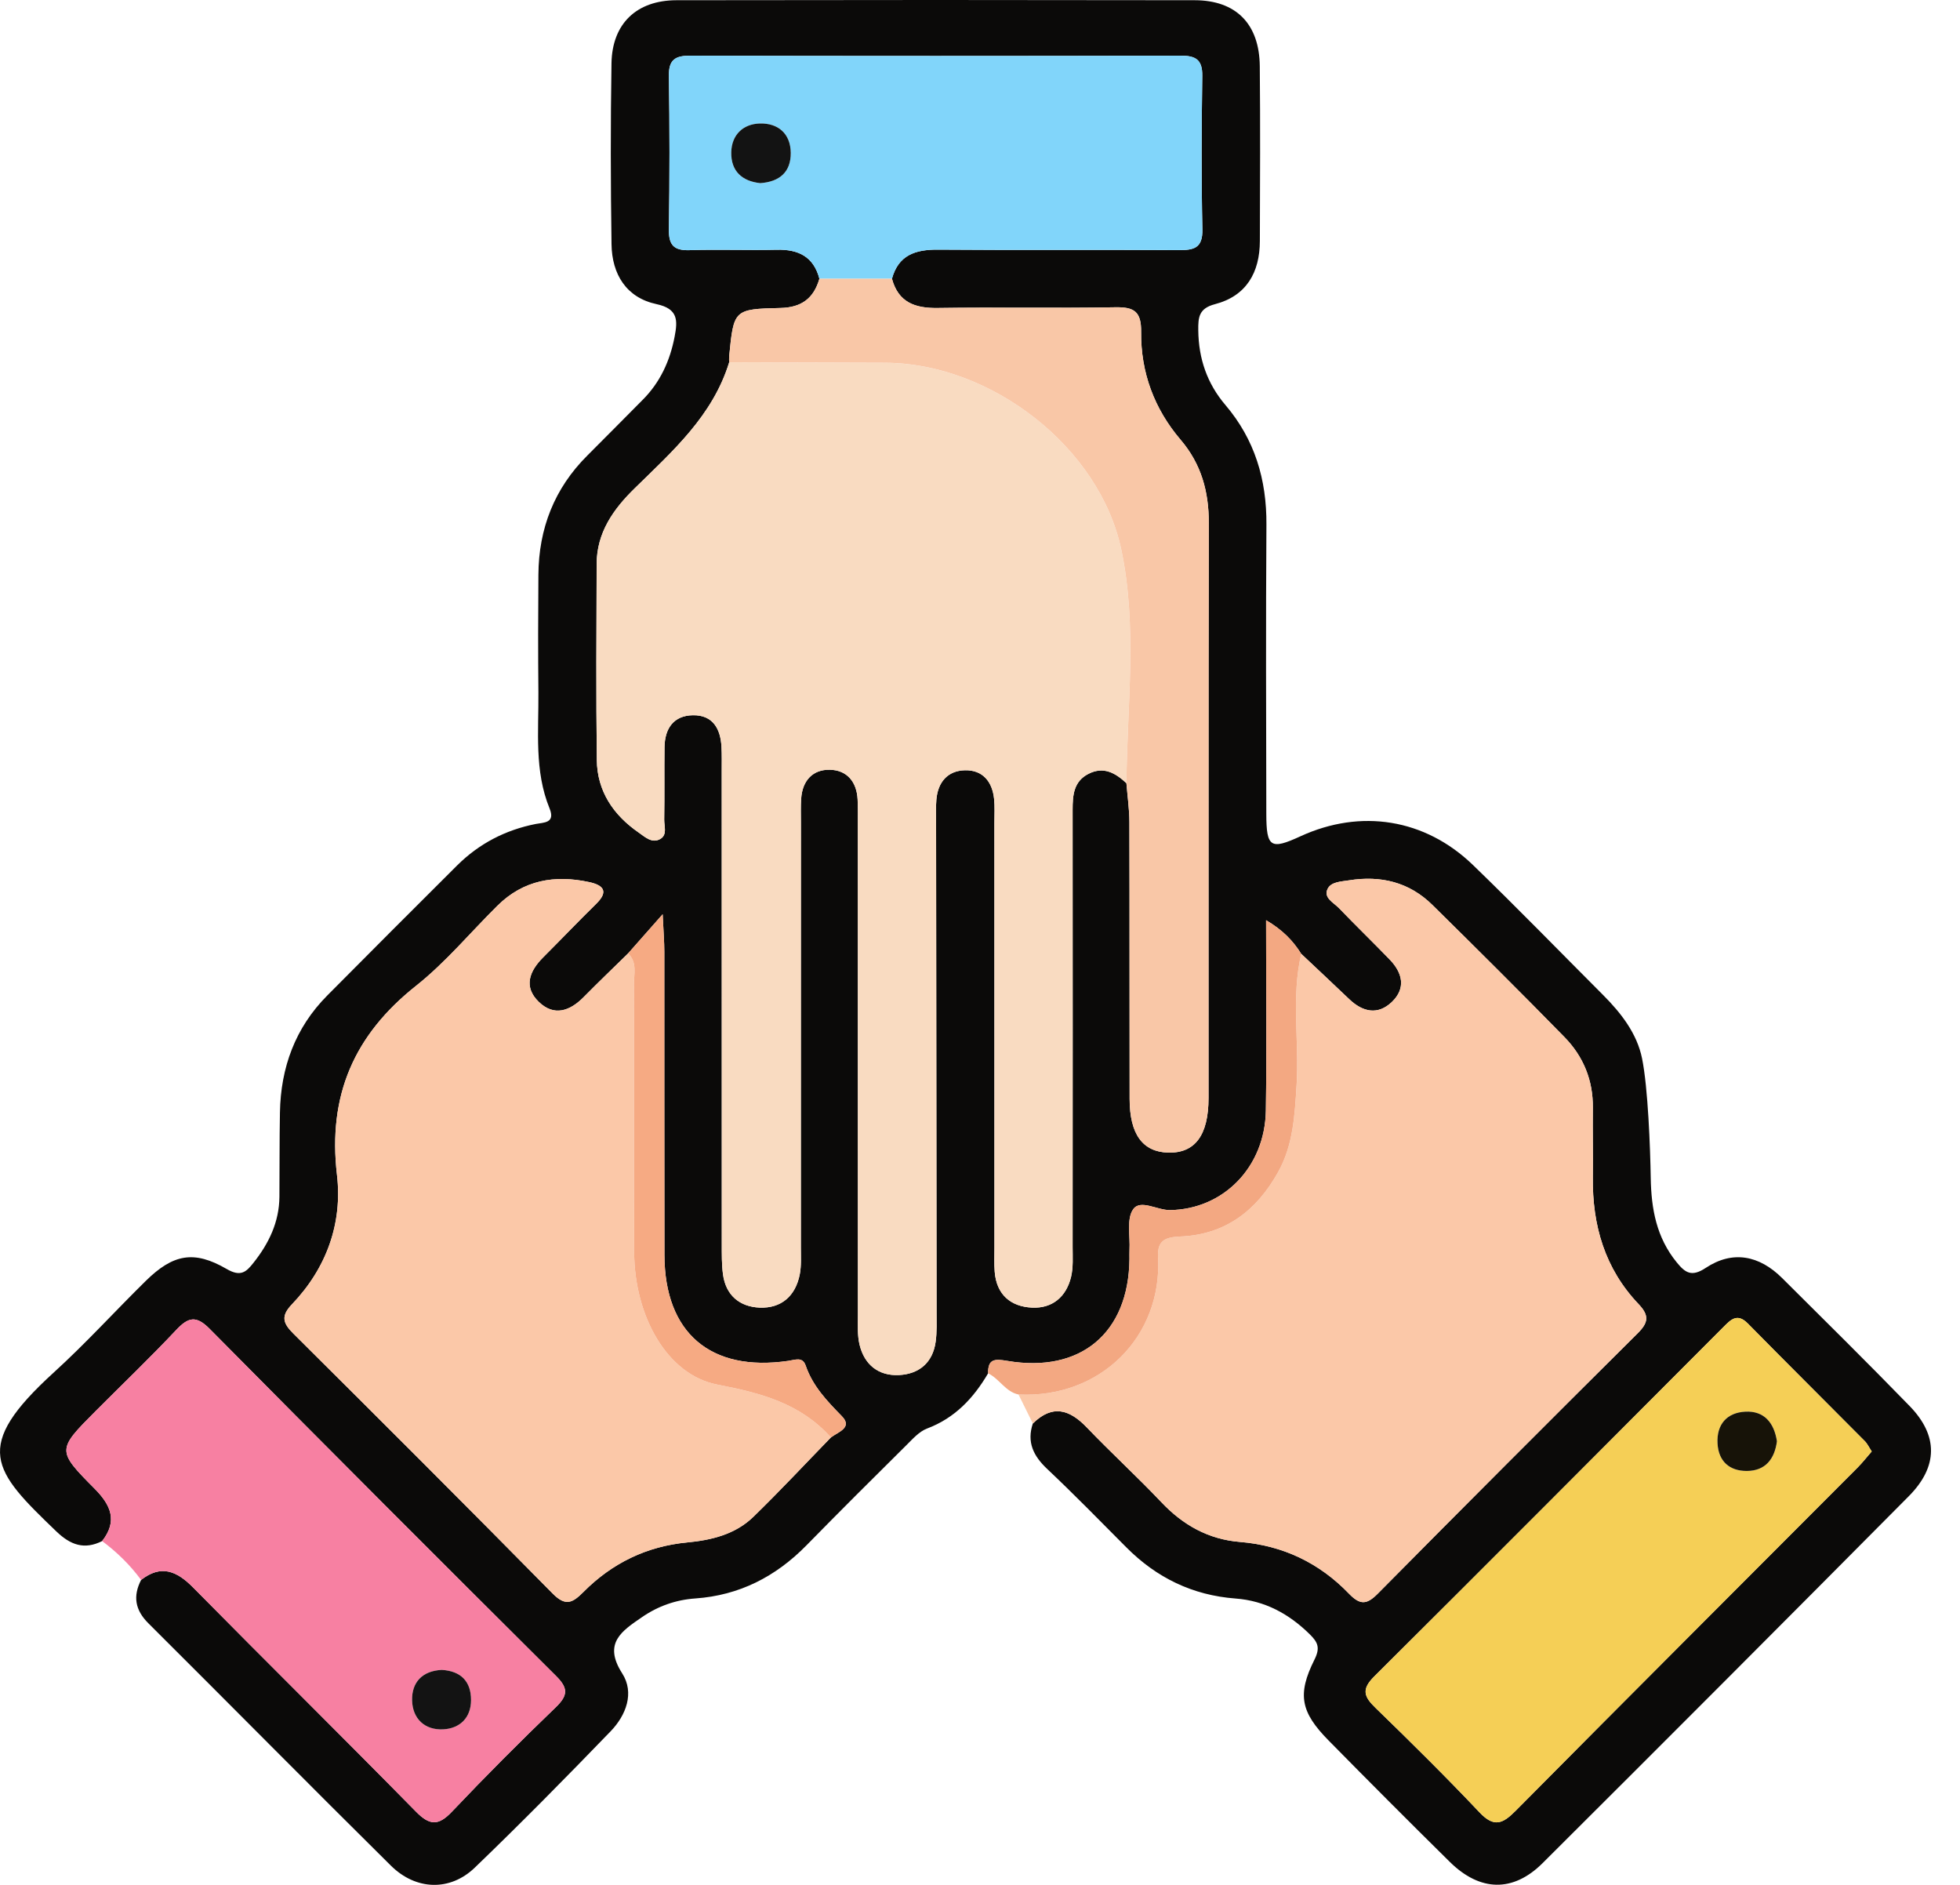
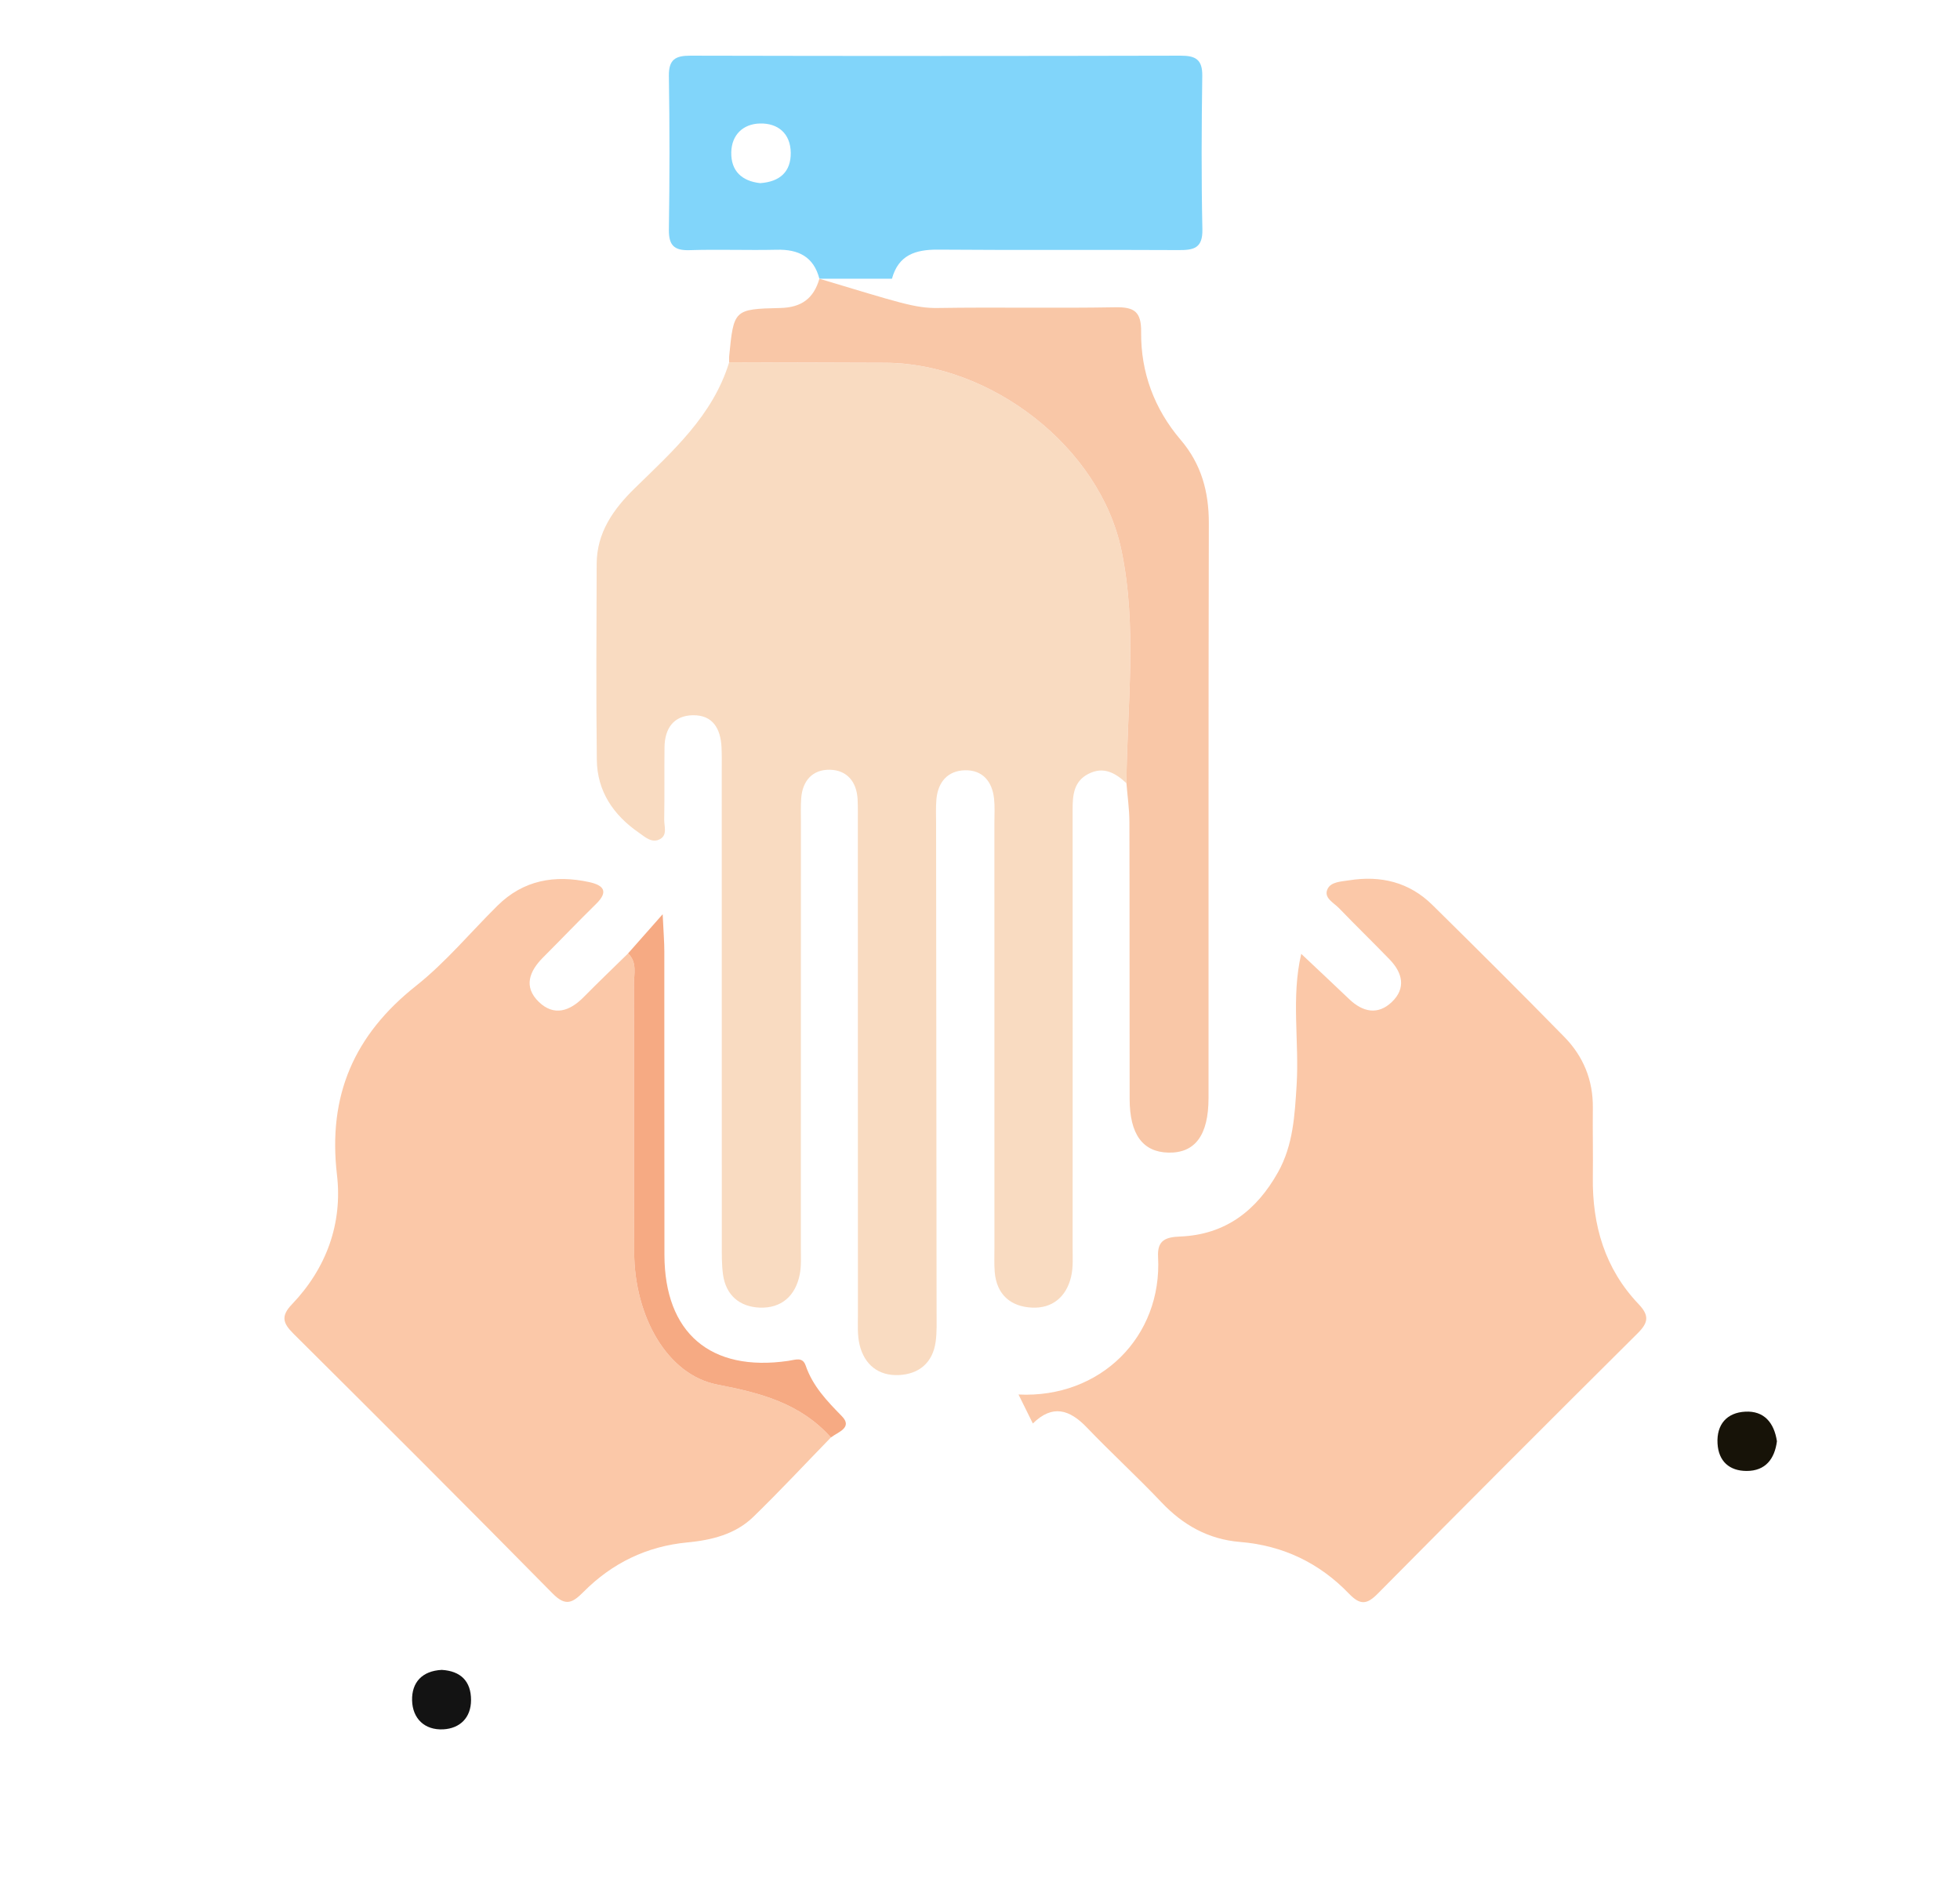
<svg xmlns="http://www.w3.org/2000/svg" width="52" height="50" viewBox="0 0 52 50" fill="none">
-   <path d="M43.795 31.244C43.809 32.075 43.948 32.825 44.48 33.481C44.705 33.758 44.874 33.886 45.253 33.634C45.97 33.159 46.676 33.302 47.28 33.902C48.413 35.028 49.55 36.152 50.664 37.298C51.425 38.081 51.422 38.903 50.64 39.691C47.411 42.944 44.174 46.188 40.927 49.422C40.142 50.204 39.266 50.18 38.466 49.392C37.385 48.326 36.312 47.25 35.247 46.168C34.509 45.418 34.411 44.95 34.873 44.026C35.03 43.712 34.965 43.566 34.751 43.355C34.199 42.81 33.558 42.462 32.781 42.404C31.64 42.318 30.685 41.853 29.883 41.047C29.188 40.348 28.498 39.642 27.782 38.966C27.415 38.62 27.237 38.254 27.402 37.761C27.922 37.248 28.375 37.386 28.837 37.869C29.481 38.542 30.171 39.172 30.812 39.849C31.387 40.458 32.063 40.835 32.898 40.903C34.038 40.996 35.005 41.46 35.79 42.276C36.087 42.584 36.263 42.568 36.555 42.273C38.842 39.962 41.139 37.662 43.445 35.372C43.732 35.087 43.764 34.9 43.472 34.593C42.578 33.655 42.242 32.502 42.259 31.227C42.267 30.614 42.252 30.001 42.259 29.389C42.268 28.655 42.007 28.023 41.505 27.51C40.35 26.329 39.178 25.164 38.002 24.005C37.388 23.4 36.633 23.218 35.792 23.352C35.58 23.386 35.311 23.39 35.221 23.582C35.109 23.818 35.382 23.943 35.522 24.088C35.965 24.549 36.425 24.994 36.869 25.453C37.211 25.807 37.307 26.215 36.926 26.58C36.555 26.935 36.153 26.847 35.795 26.504C35.373 26.101 34.947 25.703 34.523 25.303C34.303 24.951 34.025 24.666 33.59 24.41C33.59 26.161 33.609 27.811 33.584 29.459C33.561 30.963 32.454 32.08 31.041 32.1C30.702 32.105 30.256 31.806 30.065 32.077C29.883 32.332 29.987 32.79 29.966 33.159C29.962 33.239 29.966 33.319 29.965 33.399C29.945 35.356 28.674 36.431 26.726 36.1C26.388 36.043 26.21 36.045 26.215 36.43C25.829 37.087 25.336 37.615 24.597 37.894C24.386 37.973 24.213 38.172 24.045 38.338C23.157 39.218 22.271 40.1 21.396 40.993C20.581 41.823 19.616 42.32 18.446 42.402C17.932 42.438 17.459 42.604 17.034 42.897C16.501 43.263 15.992 43.585 16.507 44.389C16.839 44.906 16.61 45.502 16.199 45.927C15.017 47.151 13.822 48.364 12.595 49.544C11.94 50.174 11.035 50.146 10.372 49.491C8.217 47.359 6.086 45.2 3.937 43.061C3.582 42.708 3.523 42.341 3.744 41.91C4.275 41.495 4.693 41.674 5.126 42.113C7.087 44.1 9.076 46.062 11.033 48.054C11.396 48.424 11.627 48.441 11.988 48.06C12.885 47.115 13.806 46.191 14.745 45.288C15.072 44.973 15.076 44.78 14.753 44.459C11.679 41.401 8.614 38.334 5.564 35.252C5.201 34.885 4.994 34.941 4.673 35.282C3.981 36.018 3.25 36.717 2.536 37.433C1.513 38.461 1.502 38.474 2.51 39.49C2.943 39.926 3.126 40.346 2.71 40.88C2.237 41.117 1.871 40.985 1.495 40.624C-0.195 39.001 -0.756 38.394 1.434 36.401C2.28 35.631 3.052 34.78 3.869 33.977C4.591 33.268 5.146 33.157 6.017 33.664C6.389 33.88 6.536 33.738 6.725 33.498C7.132 32.986 7.407 32.419 7.413 31.749C7.419 31.003 7.413 30.257 7.427 29.511C7.448 28.318 7.831 27.265 8.683 26.407C9.828 25.255 10.975 24.103 12.128 22.957C12.71 22.379 13.409 22.016 14.216 21.857C14.424 21.816 14.741 21.839 14.58 21.444C14.173 20.448 14.293 19.399 14.284 18.365C14.274 17.326 14.276 16.286 14.284 15.247C14.293 14.021 14.706 12.956 15.583 12.083C16.074 11.594 16.559 11.1 17.048 10.609C17.516 10.141 17.777 9.569 17.899 8.926C17.979 8.507 17.997 8.191 17.419 8.068C16.614 7.896 16.235 7.273 16.224 6.478C16.2 4.879 16.197 3.28 16.223 1.681C16.24 0.627 16.889 0.008 17.947 0.006C22.53 -0.002 27.114 -0.002 31.697 0.006C32.796 0.008 33.412 0.637 33.423 1.756C33.438 3.302 33.43 4.847 33.425 6.393C33.423 7.228 33.067 7.853 32.233 8.069C31.804 8.181 31.787 8.421 31.791 8.763C31.799 9.512 32.025 10.174 32.512 10.745C33.291 11.66 33.607 12.724 33.599 13.918C33.582 16.476 33.591 19.035 33.596 21.593C33.598 22.481 33.711 22.548 34.5 22.185C36.099 21.45 37.804 21.714 39.08 22.947C40.249 24.077 41.381 25.243 42.53 26.393C43.009 26.873 43.431 27.416 43.565 28.078C43.723 28.856 43.782 30.451 43.795 31.244ZM23.664 7.394C23.836 6.765 24.286 6.618 24.884 6.622C27.012 6.639 29.14 6.622 31.268 6.635C31.672 6.637 31.911 6.586 31.9 6.083C31.87 4.727 31.878 3.37 31.897 2.013C31.903 1.581 31.721 1.476 31.324 1.477C26.988 1.487 22.652 1.487 18.316 1.477C17.918 1.476 17.74 1.579 17.746 2.013C17.767 3.369 17.767 4.726 17.746 6.082C17.74 6.497 17.873 6.649 18.293 6.636C19.063 6.611 19.835 6.643 20.606 6.625C21.181 6.611 21.586 6.807 21.739 7.394C21.589 7.915 21.264 8.158 20.702 8.17C19.467 8.198 19.467 8.217 19.345 9.454C19.34 9.506 19.345 9.559 19.345 9.612C18.911 11.026 17.845 11.968 16.84 12.952C16.27 13.509 15.832 14.129 15.829 14.962C15.823 16.694 15.813 18.426 15.834 20.158C15.844 20.99 16.273 21.621 16.945 22.086C17.112 22.201 17.299 22.384 17.52 22.254C17.709 22.143 17.619 21.916 17.622 21.74C17.633 21.101 17.622 20.461 17.63 19.822C17.636 19.327 17.868 18.982 18.383 18.973C18.913 18.965 19.116 19.332 19.142 19.815C19.153 20.028 19.148 20.241 19.148 20.454C19.148 24.638 19.148 28.822 19.149 33.005C19.15 33.271 19.146 33.54 19.181 33.803C19.255 34.361 19.624 34.665 20.153 34.687C20.729 34.71 21.105 34.379 21.218 33.806C21.263 33.575 21.247 33.329 21.247 33.09C21.248 29.332 21.248 25.575 21.248 21.818C21.248 21.605 21.241 21.391 21.256 21.179C21.289 20.709 21.56 20.41 22.016 20.419C22.471 20.429 22.73 20.739 22.753 21.207C22.763 21.42 22.759 21.634 22.759 21.847C22.759 26.19 22.758 30.534 22.761 34.877C22.761 35.143 22.744 35.418 22.805 35.672C22.933 36.202 23.307 36.502 23.849 36.476C24.381 36.45 24.746 36.149 24.823 35.595C24.86 35.333 24.848 35.063 24.848 34.797C24.844 30.48 24.839 26.164 24.835 21.847C24.834 21.634 24.825 21.42 24.843 21.208C24.883 20.747 25.142 20.444 25.601 20.433C26.068 20.422 26.324 20.729 26.373 21.186C26.395 21.397 26.382 21.612 26.382 21.825C26.382 25.582 26.382 29.339 26.383 33.097C26.383 33.31 26.373 33.524 26.39 33.736C26.437 34.341 26.813 34.66 27.378 34.687C27.917 34.714 28.289 34.401 28.416 33.872C28.476 33.618 28.457 33.343 28.457 33.077C28.459 29.213 28.46 25.35 28.457 21.486C28.457 21.099 28.481 20.729 28.879 20.527C29.281 20.322 29.596 20.506 29.884 20.775C29.912 21.119 29.962 21.462 29.963 21.805C29.97 24.254 29.964 26.703 29.969 29.151C29.971 30.089 30.317 30.557 30.993 30.575C31.701 30.594 32.062 30.118 32.063 29.127C32.066 24.044 32.058 18.961 32.07 13.877C32.072 13.043 31.872 12.31 31.324 11.668C30.624 10.848 30.263 9.879 30.275 8.808C30.281 8.266 30.094 8.142 29.588 8.151C28.019 8.18 26.448 8.146 24.878 8.17C24.273 8.179 23.834 8.021 23.664 7.394ZM16.663 25.292C16.269 25.678 15.87 26.06 15.482 26.453C15.115 26.824 14.698 26.966 14.295 26.577C13.881 26.176 14.045 25.761 14.411 25.395C14.881 24.925 15.34 24.444 15.815 23.978C16.148 23.652 16.019 23.484 15.635 23.4C14.72 23.201 13.888 23.343 13.199 24.024C12.48 24.735 11.826 25.526 11.039 26.15C9.394 27.453 8.694 29.061 8.94 31.165C9.091 32.451 8.661 33.643 7.745 34.6C7.445 34.913 7.506 35.1 7.784 35.377C10.086 37.665 12.383 39.958 14.661 42.27C15.01 42.624 15.192 42.518 15.483 42.226C16.238 41.467 17.154 41.018 18.233 40.916C18.878 40.855 19.508 40.702 19.986 40.237C20.69 39.554 21.36 38.835 22.044 38.131C22.235 37.986 22.631 37.87 22.335 37.567C21.94 37.162 21.563 36.771 21.375 36.224C21.292 35.984 21.103 36.072 20.911 36.1C18.849 36.399 17.632 35.356 17.628 33.29C17.623 30.607 17.627 27.924 17.625 25.241C17.625 24.991 17.603 24.74 17.581 24.252C17.18 24.706 16.922 24.999 16.663 25.292ZM49.658 38.502C49.588 38.397 49.544 38.298 49.472 38.226C48.441 37.186 47.4 36.155 46.373 35.111C46.087 34.819 45.916 35.01 45.719 35.207C42.635 38.299 39.554 41.394 36.457 44.473C36.113 44.815 36.188 45.009 36.493 45.304C37.429 46.212 38.358 47.13 39.254 48.078C39.635 48.48 39.863 48.385 40.207 48.038C43.224 44.993 46.258 41.964 49.285 38.928C49.414 38.798 49.527 38.652 49.658 38.502Z" fill="#0B0A09" />
  <path d="M34.523 25.303C34.947 25.703 35.373 26.101 35.795 26.504C36.154 26.847 36.555 26.935 36.926 26.58C37.308 26.215 37.211 25.807 36.869 25.453C36.425 24.994 35.965 24.548 35.522 24.088C35.382 23.943 35.109 23.818 35.221 23.582C35.311 23.39 35.58 23.386 35.792 23.352C36.633 23.218 37.388 23.4 38.002 24.005C39.178 25.164 40.35 26.329 41.506 27.51C42.007 28.023 42.268 28.655 42.259 29.389C42.252 30.001 42.267 30.614 42.259 31.227C42.242 32.502 42.578 33.655 43.472 34.593C43.764 34.9 43.732 35.087 43.445 35.371C41.139 37.662 38.842 39.962 36.555 42.272C36.263 42.568 36.087 42.584 35.79 42.276C35.005 41.46 34.038 40.996 32.898 40.903C32.063 40.835 31.387 40.457 30.812 39.849C30.171 39.172 29.481 38.542 28.837 37.869C28.375 37.386 27.922 37.248 27.402 37.761C27.276 37.504 27.149 37.248 27.022 36.992C29.189 37.098 30.841 35.462 30.724 33.338C30.7 32.897 30.929 32.816 31.311 32.801C32.509 32.753 33.337 32.114 33.907 31.095C34.31 30.375 34.35 29.58 34.4 28.787C34.472 27.627 34.252 26.456 34.523 25.303Z" fill="#FBC8A8" />
-   <path d="M2.71 40.88C3.125 40.347 2.943 39.926 2.51 39.49C1.501 38.474 1.513 38.461 2.536 37.433C3.249 36.717 3.981 36.018 4.673 35.282C4.993 34.941 5.201 34.885 5.563 35.252C8.613 38.334 11.679 41.401 14.752 44.459C15.075 44.78 15.072 44.974 14.745 45.288C13.805 46.191 12.884 47.115 11.988 48.06C11.627 48.441 11.396 48.424 11.033 48.054C9.075 46.062 7.087 44.101 5.125 42.113C4.693 41.674 4.275 41.495 3.743 41.91C3.452 41.514 3.104 41.174 2.71 40.88ZM11.72 44.297C11.198 44.323 10.921 44.63 10.933 45.107C10.945 45.59 11.268 45.9 11.761 45.874C12.202 45.85 12.496 45.567 12.497 45.098C12.498 44.596 12.22 44.326 11.72 44.297Z" fill="#F780A2" />
-   <path d="M34.523 25.303C34.252 26.456 34.472 27.627 34.399 28.787C34.35 29.581 34.31 30.376 33.907 31.095C33.337 32.115 32.509 32.753 31.311 32.801C30.929 32.817 30.7 32.898 30.724 33.338C30.841 35.463 29.189 37.099 27.022 36.992C26.674 36.919 26.515 36.573 26.214 36.43C26.21 36.045 26.388 36.043 26.726 36.101C28.673 36.431 29.945 35.356 29.965 33.399C29.966 33.319 29.962 33.239 29.966 33.159C29.987 32.79 29.883 32.332 30.065 32.077C30.256 31.806 30.702 32.105 31.041 32.1C32.453 32.081 33.561 30.963 33.584 29.459C33.609 27.811 33.59 26.162 33.59 24.41C34.025 24.666 34.303 24.951 34.523 25.303Z" fill="#F3A882" />
  <path d="M29.885 20.776C29.596 20.506 29.281 20.322 28.879 20.527C28.482 20.729 28.457 21.099 28.457 21.486C28.46 25.35 28.459 29.213 28.457 33.077C28.457 33.343 28.477 33.618 28.416 33.872C28.29 34.401 27.917 34.714 27.378 34.687C26.813 34.66 26.438 34.341 26.39 33.736C26.374 33.524 26.383 33.31 26.383 33.097C26.383 29.339 26.383 25.582 26.382 21.825C26.382 21.612 26.396 21.397 26.373 21.186C26.324 20.729 26.068 20.423 25.601 20.433C25.142 20.444 24.883 20.747 24.843 21.208C24.825 21.42 24.835 21.634 24.835 21.847C24.839 26.164 24.845 30.481 24.848 34.797C24.848 35.063 24.86 35.333 24.823 35.595C24.746 36.15 24.381 36.451 23.849 36.476C23.308 36.502 22.933 36.202 22.805 35.672C22.744 35.418 22.761 35.143 22.761 34.877C22.759 30.534 22.759 26.19 22.759 21.847C22.759 21.634 22.763 21.42 22.753 21.207C22.73 20.739 22.472 20.429 22.017 20.419C21.56 20.41 21.289 20.709 21.256 21.179C21.241 21.391 21.249 21.605 21.249 21.818C21.248 25.575 21.249 29.332 21.247 33.09C21.247 33.329 21.263 33.575 21.218 33.806C21.105 34.379 20.729 34.71 20.153 34.687C19.625 34.665 19.256 34.361 19.181 33.803C19.146 33.54 19.15 33.271 19.15 33.005C19.148 28.822 19.148 24.638 19.148 20.454C19.148 20.241 19.153 20.028 19.142 19.815C19.117 19.332 18.913 18.965 18.383 18.973C17.868 18.982 17.636 19.327 17.63 19.822C17.622 20.461 17.633 21.101 17.622 21.741C17.62 21.916 17.709 22.143 17.52 22.254C17.3 22.384 17.112 22.201 16.946 22.086C16.274 21.621 15.844 20.99 15.834 20.158C15.813 18.426 15.824 16.694 15.83 14.962C15.832 14.129 16.27 13.509 16.84 12.952C17.846 11.968 18.911 11.026 19.345 9.612C20.726 9.616 22.106 9.618 23.486 9.624C26.287 9.636 29.177 11.854 29.751 14.592C30.178 16.627 29.903 18.712 29.885 20.776Z" fill="#F9DBC1" />
  <path d="M22.044 38.131C21.36 38.835 20.69 39.554 19.986 40.238C19.508 40.702 18.878 40.855 18.233 40.916C17.154 41.019 16.238 41.467 15.483 42.226C15.192 42.518 15.01 42.624 14.661 42.27C12.383 39.958 10.086 37.665 7.784 35.377C7.506 35.1 7.445 34.914 7.745 34.6C8.661 33.643 9.091 32.452 8.94 31.165C8.694 29.061 9.394 27.453 11.039 26.15C11.826 25.526 12.48 24.735 13.199 24.024C13.888 23.343 14.72 23.201 15.635 23.4C16.019 23.484 16.148 23.652 15.815 23.978C15.34 24.444 14.881 24.925 14.411 25.395C14.045 25.761 13.881 26.176 14.295 26.577C14.698 26.966 15.115 26.824 15.482 26.453C15.87 26.06 16.269 25.678 16.663 25.292C16.913 25.531 16.817 25.841 16.818 26.122C16.825 28.488 16.814 30.853 16.825 33.218C16.832 34.917 17.699 36.473 19.032 36.729C20.193 36.952 21.24 37.23 22.044 38.131Z" fill="#FBC8A8" />
-   <path d="M49.658 38.503C49.527 38.652 49.414 38.798 49.285 38.928C46.258 41.964 43.224 44.993 40.207 48.038C39.863 48.385 39.634 48.48 39.254 48.078C38.358 47.13 37.429 46.212 36.493 45.304C36.188 45.009 36.114 44.815 36.457 44.474C39.554 41.394 42.634 38.299 45.719 35.207C45.916 35.01 46.087 34.819 46.374 35.111C47.4 36.155 48.44 37.186 49.472 38.226C49.544 38.298 49.588 38.397 49.658 38.503ZM47.143 38.232C47.068 37.735 46.798 37.421 46.304 37.447C45.817 37.472 45.539 37.783 45.567 38.291C45.593 38.764 45.883 39.019 46.338 39.02C46.844 39.021 47.083 38.696 47.143 38.232Z" fill="#F5CF56" />
  <path d="M21.739 7.394C21.586 6.807 21.182 6.611 20.607 6.625C19.836 6.643 19.063 6.611 18.293 6.636C17.873 6.649 17.74 6.497 17.746 6.082C17.767 4.726 17.767 3.369 17.746 2.013C17.74 1.579 17.918 1.476 18.316 1.477C22.652 1.487 26.988 1.487 31.324 1.477C31.722 1.476 31.903 1.581 31.897 2.013C31.878 3.37 31.871 4.727 31.9 6.083C31.911 6.585 31.672 6.637 31.268 6.634C29.14 6.622 27.012 6.639 24.884 6.622C24.286 6.618 23.836 6.765 23.664 7.394C23.022 7.394 22.381 7.394 21.739 7.394ZM20.17 4.858C20.688 4.822 20.984 4.558 20.979 4.054C20.974 3.544 20.642 3.263 20.16 3.276C19.717 3.287 19.411 3.575 19.401 4.039C19.39 4.54 19.688 4.807 20.17 4.858Z" fill="#81D5FA" />
-   <path d="M21.739 7.394C22.38 7.394 23.022 7.394 23.664 7.394C23.834 8.021 24.273 8.179 24.878 8.17C26.448 8.145 28.019 8.18 29.589 8.151C30.094 8.142 30.281 8.266 30.275 8.808C30.264 9.879 30.625 10.848 31.324 11.668C31.872 12.31 32.072 13.043 32.071 13.877C32.059 18.961 32.066 24.044 32.063 29.127C32.063 30.118 31.702 30.594 30.993 30.575C30.317 30.558 29.971 30.089 29.97 29.151C29.965 26.703 29.971 24.254 29.964 21.805C29.963 21.462 29.912 21.119 29.885 20.775C29.903 18.712 30.178 16.627 29.751 14.592C29.177 11.854 26.287 9.636 23.486 9.623C22.106 9.617 20.726 9.615 19.345 9.612C19.345 9.559 19.34 9.506 19.345 9.453C19.467 8.217 19.467 8.198 20.702 8.17C21.265 8.158 21.589 7.915 21.739 7.394Z" fill="#F9C7A7" />
+   <path d="M21.739 7.394C23.834 8.021 24.273 8.179 24.878 8.17C26.448 8.145 28.019 8.18 29.589 8.151C30.094 8.142 30.281 8.266 30.275 8.808C30.264 9.879 30.625 10.848 31.324 11.668C31.872 12.31 32.072 13.043 32.071 13.877C32.059 18.961 32.066 24.044 32.063 29.127C32.063 30.118 31.702 30.594 30.993 30.575C30.317 30.558 29.971 30.089 29.97 29.151C29.965 26.703 29.971 24.254 29.964 21.805C29.963 21.462 29.912 21.119 29.885 20.775C29.903 18.712 30.178 16.627 29.751 14.592C29.177 11.854 26.287 9.636 23.486 9.623C22.106 9.617 20.726 9.615 19.345 9.612C19.345 9.559 19.34 9.506 19.345 9.453C19.467 8.217 19.467 8.198 20.702 8.17C21.265 8.158 21.589 7.915 21.739 7.394Z" fill="#F9C7A7" />
  <path d="M22.044 38.131C21.24 37.23 20.193 36.952 19.032 36.729C17.7 36.473 16.832 34.917 16.825 33.218C16.814 30.853 16.825 28.487 16.818 26.122C16.817 25.841 16.913 25.531 16.663 25.291C16.922 24.999 17.18 24.706 17.581 24.252C17.604 24.74 17.625 24.991 17.625 25.242C17.628 27.924 17.623 30.607 17.628 33.29C17.632 35.356 18.849 36.4 20.911 36.1C21.103 36.073 21.292 35.984 21.375 36.224C21.563 36.772 21.94 37.163 22.335 37.567C22.631 37.87 22.235 37.986 22.044 38.131Z" fill="#F6AA83" />
  <path d="M11.72 44.297C12.22 44.326 12.498 44.596 12.497 45.098C12.496 45.567 12.202 45.85 11.761 45.874C11.268 45.9 10.945 45.59 10.933 45.107C10.921 44.631 11.198 44.323 11.72 44.297Z" fill="#131313" />
  <path d="M47.143 38.232C47.083 38.696 46.843 39.021 46.337 39.02C45.883 39.019 45.593 38.764 45.567 38.291C45.539 37.783 45.817 37.472 46.304 37.447C46.798 37.421 47.068 37.735 47.143 38.232Z" fill="#171308" />
-   <path d="M20.17 4.858C19.688 4.807 19.39 4.54 19.401 4.038C19.411 3.575 19.717 3.287 20.16 3.276C20.642 3.263 20.974 3.544 20.979 4.054C20.984 4.558 20.688 4.822 20.17 4.858Z" fill="#131313" />
</svg>